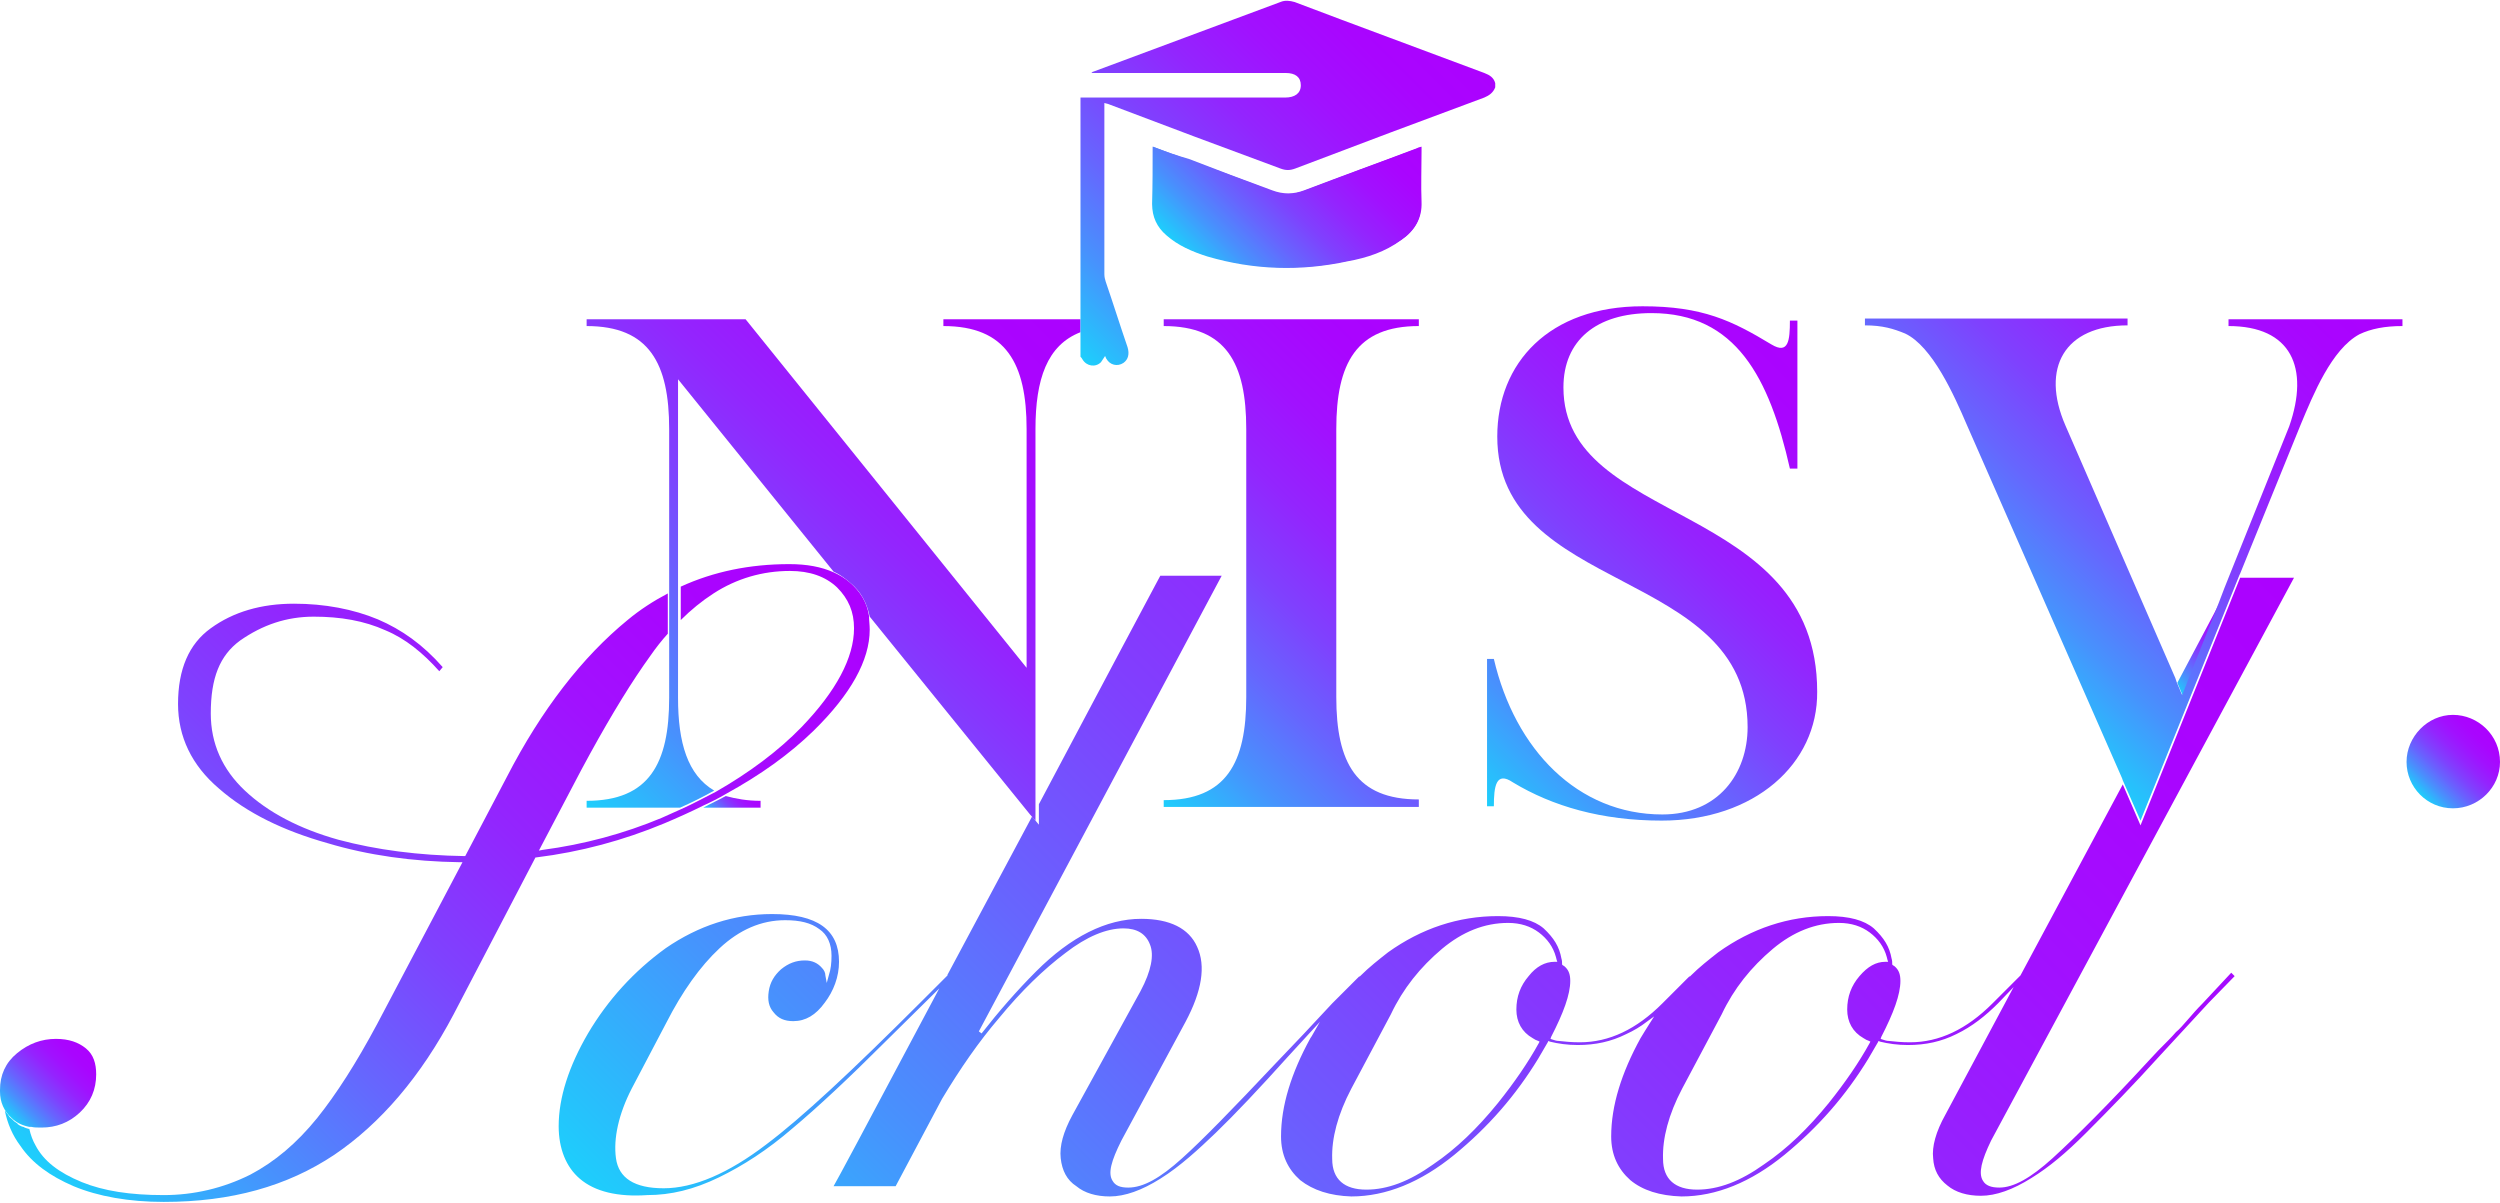
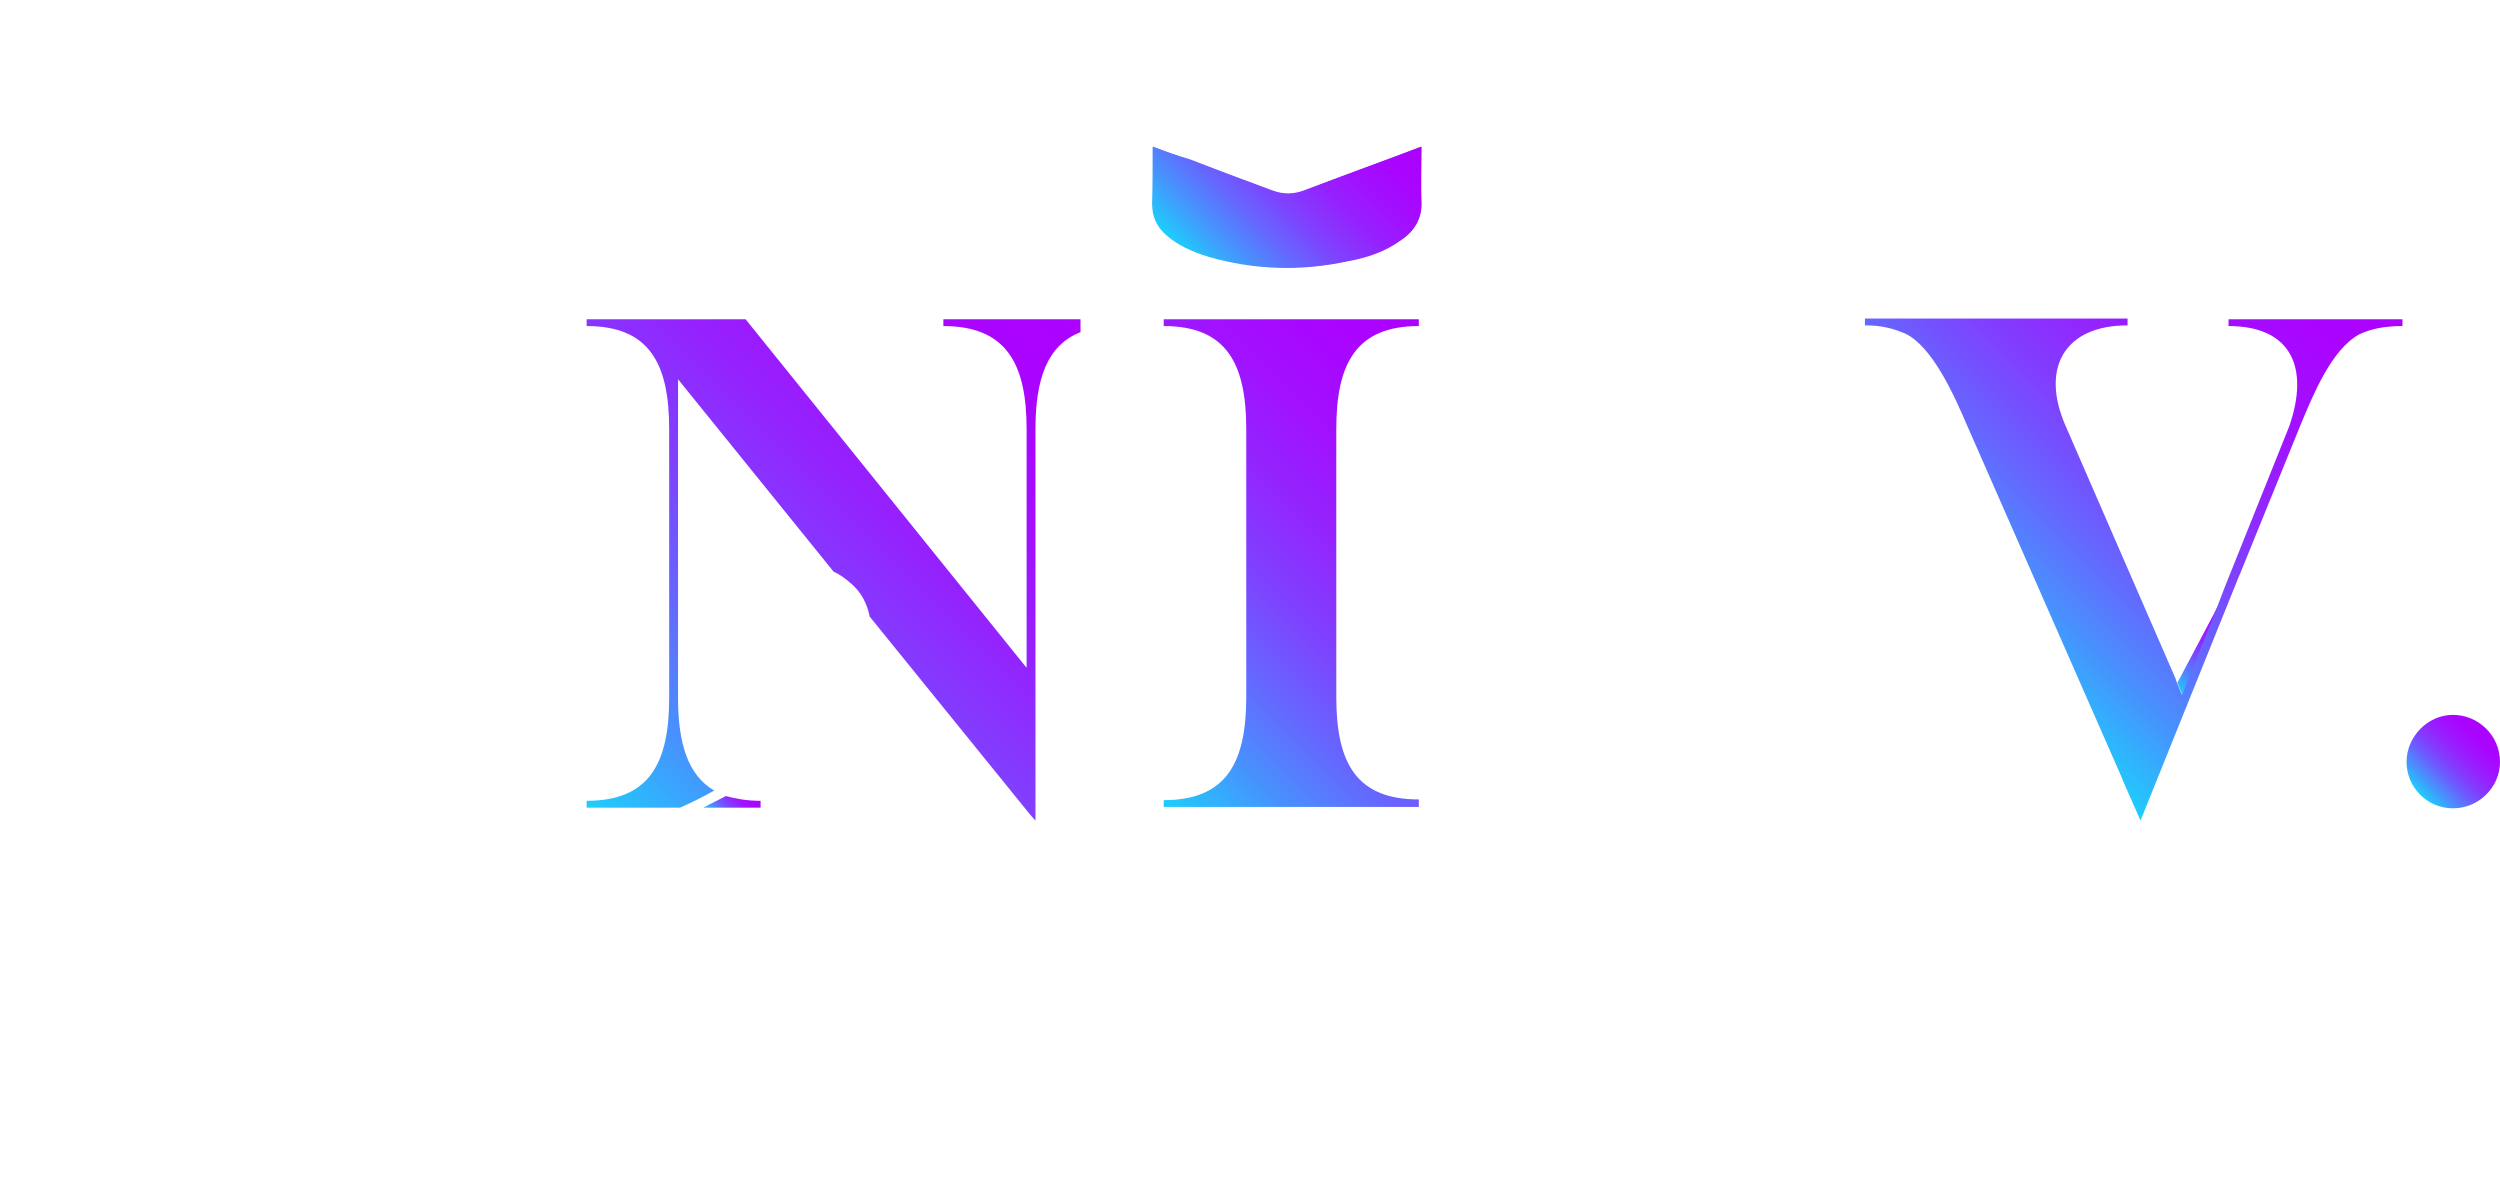
<svg xmlns="http://www.w3.org/2000/svg" id="Ebene_1" x="0px" y="0px" viewBox="0 0 366.5 176.4" style="enable-background:new 0 0 366.5 176.4;" xml:space="preserve">
  <style type="text/css">	.st0{fill:url(#SVGID_1_);}	.st1{fill:url(#SVGID_00000151518090075752379960000015292368557716283826_);}	.st2{fill:url(#SVGID_00000062898716428899994640000011144377130312820407_);}	.st3{fill:url(#SVGID_00000111183333897769021200000010149172892770919339_);}	.st4{fill:url(#SVGID_00000119814265895136768410000015519552513816620163_);}	.st5{fill:url(#SVGID_00000137810836466858312180000005689494234847782560_);}	.st6{fill:url(#SVGID_00000176033325345763227080000012995982665728055191_);}	.st7{fill:url(#SVGID_00000012436079910581328970000015992603757704928391_);}	.st8{fill:url(#SVGID_00000137134052675488119460000006403569740300290699_);}	.st9{fill:url(#SVGID_00000147218608775630914040000008361338229940908170_);}	.st10{fill:url(#SVGID_00000036935157177251872540000008103193989384209294_);}	.st11{fill:url(#SVGID_00000142890206221910321950000000440087223097225660_);}	.st12{fill:url(#SVGID_00000137102794025161957150000001675740612434244247_);}</style>
  <g>
    <g>
      <linearGradient id="SVGID_1_" gradientUnits="userSpaceOnUse" x1="1.809" y1="164.018" x2="12.377" y2="153.449">
        <stop offset="0" style="stop-color:#1DCFFC" />
        <stop offset="2.167076e-02" style="stop-color:#23C6FC" />
        <stop offset="0.16" style="stop-color:#4792FD" />
        <stop offset="0.301" style="stop-color:#6666FE" />
        <stop offset="0.441" style="stop-color:#7F41FE" />
        <stop offset="0.581" style="stop-color:#9325FE" />
        <stop offset="0.721" style="stop-color:#A111FF" />
        <stop offset="0.861" style="stop-color:#A905FF" />
        <stop offset="1" style="stop-color:#AC01FF" />
      </linearGradient>
-       <path class="st0" d="M14.1,157.5c0,2.2-0.8,4.1-2.4,5.6c-1.6,1.5-3.5,2.2-5.6,2.2c-0.6,0-1.1,0-1.5-0.1c-0.1,0-0.2,0-0.3,0   c-1-0.2-1.9-0.6-2.6-1.3c-1.1-1-1.7-2.3-1.7-3.9c0-0.1,0-0.1,0-0.2v0c0-2.2,0.8-4,2.5-5.4c1.7-1.4,3.6-2.1,5.7-2.1   c1.9,0,3.3,0.5,4.4,1.4C13.7,154.6,14.1,155.9,14.1,157.5z" />
    </g>
    <g>
      <linearGradient id="SVGID_00000127722866053849412650000014850472155301096120_" gradientUnits="userSpaceOnUse" x1="4.434" y1="170.022" x2="106.722" y2="67.734">
        <stop offset="0" style="stop-color:#1DCFFC" />
        <stop offset="2.167076e-02" style="stop-color:#23C6FC" />
        <stop offset="0.16" style="stop-color:#4792FD" />
        <stop offset="0.301" style="stop-color:#6666FE" />
        <stop offset="0.441" style="stop-color:#7F41FE" />
        <stop offset="0.581" style="stop-color:#9325FE" />
        <stop offset="0.721" style="stop-color:#A111FF" />
        <stop offset="0.861" style="stop-color:#A905FF" />
        <stop offset="1" style="stop-color:#AC01FF" />
      </linearGradient>
-       <path style="fill:url(#SVGID_00000127722866053849412650000014850472155301096120_);" d="M127.5,92.3c0,4.5-2.8,9.5-8.2,14.8   c-3.6,3.5-7.8,6.5-12.9,9.3c-1,0.6-2.2,1.2-3.3,1.7c-1.8,0.9-3.8,1.8-5.7,2.6c-6,2.5-12.3,4.2-18.8,5l-0.1,0l-12,23   c-4.8,9.1-10.7,16-17.5,20.6c-6.9,4.6-15.1,6.9-25,6.9c-5.1,0-9.6-0.8-13.2-2.3c-3.5-1.5-6.1-3.4-7.8-5.9   c-1.2-1.6-1.9-3.3-2.3-5.2c0,0,0,0.1,0.1,0.1v0c0.1,0.1,0.1,0.2,0.2,0.3c0.1,0.1,0.2,0.2,0.3,0.4c0.1,0.2,0.3,0.3,0.5,0.5   c0.1,0.1,0.2,0.2,0.3,0.3c0.1,0.1,0.2,0.1,0.3,0.2c0.1,0.1,0.2,0.1,0.2,0.2c0.1,0.1,0.2,0.1,0.3,0.2c0.2,0.1,0.4,0.2,0.5,0.2   c0.1,0,0.2,0.1,0.2,0.1c0.1,0,0.2,0.1,0.3,0.1c0.1,0,0.2,0.1,0.4,0.1c0.2,0.9,0.5,1.7,0.9,2.4c1.2,2.3,3.4,4,6.8,5.4   c3.2,1.3,7.1,1.9,12,1.9c4.4,0,8.7-1,12.7-3c3.6-1.9,6.8-4.6,9.8-8.3c2.8-3.5,5.7-8,8.8-13.8l12.5-23.7l-0.4,0   c-6.9-0.1-13.4-1-19.4-2.8c-6.4-1.8-11.8-4.4-15.9-8c-4-3.4-6-7.6-6-12.4c0-5.1,1.6-8.8,4.8-11.1c3.3-2.4,7.4-3.6,12.2-3.6   c4.5,0,8.7,0.8,12.3,2.3c3.5,1.5,6.6,3.7,9.5,7l-0.5,0.6c-2.4-2.7-5-4.8-7.9-6c-3.1-1.4-6.6-2-10.5-2c-4,0-7.5,1.2-10.8,3.5   c-3,2.2-4.3,5.5-4.3,10.7c0,4.4,1.7,8.2,5,11.3c3.4,3.2,8,5.6,13.7,7.2c5.6,1.5,11.8,2.3,18.5,2.4h0.1l6.1-11.6   C79.4,104,85.4,96.3,92,90.9c1.8-1.5,3.8-2.8,5.9-3.9v5.9c-0.9,1-1.7,2-2.6,3.3c-2.6,3.6-5.5,8.3-8.8,14.3l-1.3,2.4l-6.2,11.8   l0.5-0.1c6.1-0.8,12-2.4,17.5-4.7c1.1-0.5,2-0.9,2.9-1.3c1.8-0.8,3.4-1.7,5-2.5c4.9-2.8,9.2-6,12.6-9.5c5.1-5.3,7.7-10.2,7.7-14.5   c0-2.4-0.8-4.3-2.5-6c-1.7-1.6-4-2.4-6.9-2.4c-4,0-7.8,1.1-11.2,3.3c-1.7,1.1-3.3,2.4-4.8,3.9v-4.9c4.8-2.2,10.1-3.3,15.9-3.3   c2.6,0,4.7,0.4,6.5,1.2c0.9,0.4,1.7,0.9,2.4,1.5c1.5,1.3,2.5,2.9,2.8,4.9C127.4,91,127.5,91.6,127.5,92.3z" />
    </g>
    <g>
      <linearGradient id="SVGID_00000104680874561113747520000009287091672578757042_" gradientUnits="userSpaceOnUse" x1="132.822" y1="221.203" x2="302.877" y2="51.147">
        <stop offset="0" style="stop-color:#1DCFFC" />
        <stop offset="2.167076e-02" style="stop-color:#23C6FC" />
        <stop offset="0.16" style="stop-color:#4792FD" />
        <stop offset="0.301" style="stop-color:#6666FE" />
        <stop offset="0.441" style="stop-color:#7F41FE" />
        <stop offset="0.581" style="stop-color:#9325FE" />
        <stop offset="0.721" style="stop-color:#A111FF" />
        <stop offset="0.861" style="stop-color:#A905FF" />
        <stop offset="1" style="stop-color:#AC01FF" />
      </linearGradient>
-       <path style="fill:url(#SVGID_00000104680874561113747520000009287091672578757042_);" d="M322.9,147.1c-0.8,0.8-1.5,1.6-2.1,2.3   c-0.7,0.8-1.3,1.5-1.8,1.9c-0.6,0.7-1.5,1.6-2.6,2.7l-1.4,1.5c-5.8,6.3-10.7,11.2-14.1,14.3c-3.2,2.9-5.7,4.3-7.8,4.3   c-1.2,0-2-0.3-2.4-1c-0.7-1.1-0.2-3,1.2-5.9l44.4-82.5h-7.9L313.8,121l-2.6-6l-15,28l-4.1,4.1c-3.8,3.8-7.8,5.7-12.1,5.7   c-1.2,0-2.2-0.1-3.1-0.2c-0.3,0-0.6-0.1-0.9-0.2l-0.3-0.1l0.1-0.3c1.8-3.5,2.8-6.2,2.8-8.2c0-0.9-0.2-1.5-0.7-2   c-0.1-0.1-0.2-0.2-0.4-0.3l-0.1-0.1l0-0.1c0-0.2,0-0.5-0.1-0.8c-0.3-1.7-1.1-3-2.6-4.4c-1.4-1.2-3.6-1.8-6.7-1.8   c-5.8,0-11.2,1.8-16.1,5.3c-1.4,1.1-2.8,2.2-4,3.4l-0.2,0.2l0-0.1l-4,4c-3.8,3.8-7.8,5.7-12.1,5.7c-1.2,0-2.2-0.1-3.1-0.2   c-0.3,0-0.6-0.1-0.9-0.2l-0.3-0.1l0.1-0.3c1.8-3.5,2.8-6.2,2.8-8.2c0-0.9-0.2-1.5-0.7-2c-0.1-0.1-0.2-0.2-0.4-0.3l-0.1-0.1l0-0.1   c0-0.2,0-0.5-0.1-0.8c-0.3-1.7-1.1-3-2.6-4.4c-1.4-1.2-3.6-1.8-6.7-1.8c-5.8,0-11.2,1.8-16.1,5.3c-1.4,1.1-2.8,2.2-4,3.4l-0.2,0.2   l0-0.1l-4,4c-1.4,1.5-2.8,3-4.2,4.5c-1.3,1.4-2.7,2.8-4.1,4.3c-6.4,6.8-10.8,11.3-13.7,13.9c-3.2,2.9-5.7,4.3-7.9,4.3   c-1.2,0-1.9-0.3-2.3-1c-0.7-1.1-0.2-2.9,1.3-5.9l9.4-17.4c2.4-4.5,3-8.2,1.7-11c-1.2-2.7-4-4.1-8.2-4.1c-5.1,0-10.3,2.6-15.4,7.7   c-2.8,2.8-5.5,5.9-8,9.1l-0.4-0.3l35.6-66.8h-9c-0.8,1.5-8.7,16.3-17.8,33.5v3l-1-1.2c-4.1,7.7-8.4,15.7-12.4,23.2l0,0.1l-3.7,3.7   c-10.4,10.4-17.7,17.2-22.9,21.1c-5.5,4.2-10.6,6.4-15,6.4c-4.3,0-6.6-1.5-7-4.4c-0.4-2.9,0.4-6.5,2.3-10.2l5.1-9.7   c2.3-4.5,4.9-8.2,7.8-10.9c2.9-2.7,6.1-4.1,9.6-4.1c2.2,0,3.8,0.4,5,1.3c1.2,0.8,1.8,2.2,1.8,3.9c0,1.1-0.1,2-0.4,2.9l-0.3,1.1   l-0.2-1.1c0-0.4-0.2-0.8-0.5-1.1c-0.6-0.7-1.4-1.1-2.5-1.1c-1.3,0-2.4,0.4-3.5,1.3c-1,0.9-1.6,1.9-1.8,3.2c-0.2,1.3,0,2.3,0.7,3.1   c0.7,0.9,1.6,1.3,2.9,1.3c1.8,0,3.3-0.9,4.6-2.7c1.3-1.7,2.1-3.8,2.1-6c0-4.7-3.2-7-9.8-7c-5.6,0-10.8,1.7-15.6,5   c-4.7,3.4-8.5,7.6-11.4,12.5c-2.8,4.8-4.3,9.4-4.3,13.6c0,3.3,1.1,6,3.1,7.7c2.2,1.9,5.6,2.7,9.9,2.4c3.4,0,6.8-0.8,10.5-2.6   c3.5-1.7,7.1-4,10.8-7.2c3.7-3.1,8.2-7.3,13.5-12.6l8-7.9l-0.8,1.5c-11,20.7-13.9,26.1-14.7,27.5h9.1l6.8-12.8   c2.7-4.5,5.4-8.4,8.4-11.9c3.2-3.9,6.5-7.1,9.7-9.5c3.1-2.4,6-3.6,8.5-3.6c2,0,3.3,0.8,3.9,2.4c0.6,1.5,0.2,3.8-1.4,6.8l-10,18.2   c-1.3,2.4-1.9,4.5-1.7,6.3s0.9,3.2,2.3,4.1c1.2,1,2.9,1.5,4.9,1.5c2.2,0,4.7-0.9,7.4-2.6c2.9-1.8,5.7-4.4,8.1-6.7   c2.8-2.7,6.4-6.5,10.8-11.4l4.5-4.9l-1.2,2.1c-0.1,0.1-0.1,0.2-0.2,0.3c-2.8,5.1-4.3,9.9-4.3,14.4c0,2.7,1,4.8,2.8,6.4   c1.9,1.5,4.4,2.3,7.5,2.4c5.1,0,10.2-2.1,15.1-6.1c5-4.1,9-8.7,12.3-14.1c0.6-1,1-1.7,1.4-2.4l0.1-0.2l0.2,0.1   c1.2,0.3,2.6,0.5,4.1,0.5c2.6,0,4.9-0.5,7.1-1.6c1.1-0.5,2.1-1.1,3-1.8l1.1-0.8l-0.7,1.1c-0.4,0.6-0.8,1.3-1.3,2.1   c-2.8,5.1-4.3,9.9-4.3,14.4c0,2.7,1,4.8,2.8,6.4c1.8,1.5,4.3,2.3,7.5,2.4c5.1,0,10.2-2.1,15.1-6.1c5-4.1,9-8.7,12.3-14.1   c0.6-1,1-1.7,1.4-2.4l0.1-0.2l0.2,0.1c1.2,0.3,2.6,0.5,4.1,0.5c2.6,0,4.9-0.5,7.1-1.6c2.3-1.1,4.3-2.7,6.1-4.5l2.3-2.4l-10,18.7   c-1.4,2.5-2,4.7-1.8,6.4c0.1,1.7,0.8,3,2.1,4c1.2,1,2.9,1.5,4.9,1.5c2.2,0,4.7-0.9,7.4-2.6c2.6-1.6,5.1-3.7,8-6.6   c3.4-3.4,7.1-7.2,10.8-11.3l7.2-7.8l3.8-3.9l-0.5-0.5L322.9,147.1z M224.1,143.1c-1.2,1.4-1.8,3-1.8,4.9c0,1.8,0.8,3.3,2.4,4.2   c0.3,0.2,0.5,0.3,0.8,0.4l0.2,0.1l-0.1,0.2c-1.6,2.9-3.6,5.8-6,8.8c-3,3.7-6.1,6.7-9.5,9c-3.5,2.5-6.7,3.7-9.8,3.7   c-3.2,0-5-1.5-5-4.5c-0.1-3,0.8-6.5,2.8-10.3l5.8-10.9c1.8-3.8,4.3-6.9,7.5-9.6c3-2.5,6.2-3.8,9.7-3.8c1.8,0,3.3,0.5,4.5,1.4   c1.2,0.9,2.1,2.1,2.5,3.6c0,0.1,0.1,0.3,0.1,0.4l0.1,0.3h-0.4C226.5,141,225.2,141.7,224.1,143.1z M272.6,143.1   c-1.2,1.4-1.8,3-1.8,4.9c0,1.8,0.8,3.3,2.4,4.2c0.3,0.2,0.5,0.3,0.8,0.4l0.2,0.1l-0.1,0.2c-1.6,2.9-3.6,5.8-6,8.8   c-3,3.7-6.1,6.7-9.5,9c-3.5,2.5-6.7,3.7-9.8,3.7c-3.2,0-5-1.5-5-4.5c-0.1-3,0.8-6.5,2.8-10.3l5.8-10.9c1.8-3.8,4.3-6.9,7.5-9.6   c3-2.5,6.2-3.8,9.7-3.8c1.8,0,3.3,0.5,4.5,1.4c1.2,0.9,2.1,2.1,2.5,3.6c0,0.1,0.1,0.3,0.1,0.4l0.1,0.3h-0.4   C275,141,273.8,141.7,272.6,143.1z" />
    </g>
    <g>
      <linearGradient id="SVGID_00000159432272622123235160000010437913958364465843_" gradientUnits="userSpaceOnUse" x1="317.957" y1="99.957" x2="327.483" y2="90.432">
        <stop offset="0" style="stop-color:#1DCFFC" />
        <stop offset="2.167076e-02" style="stop-color:#23C6FC" />
        <stop offset="0.16" style="stop-color:#4792FD" />
        <stop offset="0.301" style="stop-color:#6666FE" />
        <stop offset="0.441" style="stop-color:#7F41FE" />
        <stop offset="0.581" style="stop-color:#9325FE" />
        <stop offset="0.721" style="stop-color:#A111FF" />
        <stop offset="0.861" style="stop-color:#A905FF" />
        <stop offset="1" style="stop-color:#AC01FF" />
      </linearGradient>
      <polygon style="fill:url(#SVGID_00000159432272622123235160000010437913958364465843_);" points="325.4,88.4 320,102 319.2,100.1      " />
    </g>
  </g>
  <g>
    <g>
      <linearGradient id="SVGID_00000028286221677344952890000015182518113367255470_" gradientUnits="userSpaceOnUse" x1="105.215" y1="120.495" x2="109.905" y2="115.805">
        <stop offset="0" style="stop-color:#1DCFFC" />
        <stop offset="2.167076e-02" style="stop-color:#23C6FC" />
        <stop offset="0.16" style="stop-color:#4792FD" />
        <stop offset="0.301" style="stop-color:#6666FE" />
        <stop offset="0.441" style="stop-color:#7F41FE" />
        <stop offset="0.581" style="stop-color:#9325FE" />
        <stop offset="0.721" style="stop-color:#A111FF" />
        <stop offset="0.861" style="stop-color:#A905FF" />
        <stop offset="1" style="stop-color:#AC01FF" />
      </linearGradient>
      <path style="fill:url(#SVGID_00000028286221677344952890000015182518113367255470_);" d="M111.5,117.4v1h-8.4   c1.1-0.6,2.2-1.1,3.3-1.7C107.9,117.1,109.5,117.4,111.5,117.4z" />
      <linearGradient id="SVGID_00000026134785053516555460000003677385325869496710_" gradientUnits="userSpaceOnUse" x1="85.025" y1="117.425" x2="157.025" y2="45.425">
        <stop offset="0" style="stop-color:#1DCFFC" />
        <stop offset="2.167076e-02" style="stop-color:#23C6FC" />
        <stop offset="0.16" style="stop-color:#4792FD" />
        <stop offset="0.301" style="stop-color:#6666FE" />
        <stop offset="0.441" style="stop-color:#7F41FE" />
        <stop offset="0.581" style="stop-color:#9325FE" />
        <stop offset="0.721" style="stop-color:#A111FF" />
        <stop offset="0.861" style="stop-color:#A905FF" />
        <stop offset="1" style="stop-color:#AC01FF" />
      </linearGradient>
      <path style="fill:url(#SVGID_00000026134785053516555460000003677385325869496710_);" d="M158.4,46.8v1.9   c-4.9,1.9-6.6,6.9-6.6,14.2v57.4l-0.8-0.9l-23.5-29c-0.4-2-1.3-3.7-2.9-5c-0.7-0.6-1.5-1.2-2.4-1.6L99.4,55.6v46.7   c0,6.6,1.4,11.3,5.3,13.6c-1.6,0.9-3.2,1.7-5,2.5H86v-1c9.2,0,12.1-5.5,12.1-15.1V62.9c0-9.6-2.9-15.1-12.1-15.1v-1h23.3   l41.2,51.1v-35c0-9.6-3-15.1-12.2-15.1v-1H158.4z" />
      <linearGradient id="SVGID_00000003069471654794466860000015456330802055984277_" gradientUnits="userSpaceOnUse" x1="162.075" y1="109.775" x2="216.525" y2="55.325">
        <stop offset="0" style="stop-color:#1DCFFC" />
        <stop offset="2.167076e-02" style="stop-color:#23C6FC" />
        <stop offset="0.16" style="stop-color:#4792FD" />
        <stop offset="0.301" style="stop-color:#6666FE" />
        <stop offset="0.441" style="stop-color:#7F41FE" />
        <stop offset="0.581" style="stop-color:#9325FE" />
        <stop offset="0.721" style="stop-color:#A111FF" />
        <stop offset="0.861" style="stop-color:#A905FF" />
        <stop offset="1" style="stop-color:#AC01FF" />
      </linearGradient>
      <path style="fill:url(#SVGID_00000003069471654794466860000015456330802055984277_);" d="M170.6,46.8H208v1   c-9.2,0-12.1,5.5-12.1,15.1v39.3c0,9.6,2.9,15,12.1,15v1.1h-37.4v-1c9.2,0,12.1-5.5,12.1-15.1V62.9c0-9.6-2.9-15.1-12.1-15.1V46.8   L170.6,46.8z" />
      <linearGradient id="SVGID_00000076605267925595915890000002020305874300063922_" gradientUnits="userSpaceOnUse" x1="212.515" y1="112.715" x2="270.865" y2="54.365">
        <stop offset="0" style="stop-color:#1DCFFC" />
        <stop offset="2.167076e-02" style="stop-color:#23C6FC" />
        <stop offset="0.16" style="stop-color:#4792FD" />
        <stop offset="0.301" style="stop-color:#6666FE" />
        <stop offset="0.441" style="stop-color:#7F41FE" />
        <stop offset="0.581" style="stop-color:#9325FE" />
        <stop offset="0.721" style="stop-color:#A111FF" />
        <stop offset="0.861" style="stop-color:#A905FF" />
        <stop offset="1" style="stop-color:#AC01FF" />
      </linearGradient>
-       <path style="fill:url(#SVGID_00000076605267925595915890000002020305874300063922_);" d="M243.6,120.3c-8.8,0-16-2.1-21.8-5.6   c-2.5-1.7-2.8,0.6-2.8,3.5h-1V96.6h1c3.1,13.3,12.3,22.8,24.7,22.8c8.2,0,12.5-6,12.5-12.8c0-23.5-36.7-19.4-36.7-42.6   c0-10.8,7.6-19.1,21.3-19.1c8.8,0,13.1,2.1,18.9,5.6c2.5,1.5,2.7-0.6,2.7-3.5h1.1v21.7h-1.1c-3-13.3-7.9-22.8-20.3-22.8   c-8.1,0-12.9,4-12.9,10.9c0,20.4,37.2,16.5,37.2,44.6C266.5,112,257.2,120.3,243.6,120.3L243.6,120.3z" />
      <linearGradient id="SVGID_00000150817672950274730250000005911329977049872777_" gradientUnits="userSpaceOnUse" x1="285.3" y1="91.9" x2="341.3" y2="35.9">
        <stop offset="0" style="stop-color:#1DCFFC" />
        <stop offset="2.167076e-02" style="stop-color:#23C6FC" />
        <stop offset="0.16" style="stop-color:#4792FD" />
        <stop offset="0.301" style="stop-color:#6666FE" />
        <stop offset="0.441" style="stop-color:#7F41FE" />
        <stop offset="0.581" style="stop-color:#9325FE" />
        <stop offset="0.721" style="stop-color:#A111FF" />
        <stop offset="0.861" style="stop-color:#A905FF" />
        <stop offset="1" style="stop-color:#AC01FF" />
      </linearGradient>
      <path style="fill:url(#SVGID_00000150817672950274730250000005911329977049872777_);" d="M352.2,46.8v1c-2.6,0-4.6,0.4-6.3,1.2   c-4.1,2.2-6.8,8.9-8.6,13.2l-8.9,21.9l-0.1,0.2l-14.5,36l-2.6-5.9l-0.1-0.3l-22.8-51.9c-1.8-4.2-5-11.4-9-13.3   c-1.7-0.7-3.3-1.2-5.9-1.2v-1h38.5v1c-9.2,0-12.8,6.2-9.1,14.7l16.1,37l0.1,0.3l0.1,0.3l0.8,1.9l5.4-13.6l0.8-2.1l0,0l0.8-2   l8.7-21.7c3-8.6,0.3-14.7-8.9-14.7v-1H352.2z" />
      <linearGradient id="SVGID_00000117668106921747032560000011420636259252700318_" gradientUnits="userSpaceOnUse" x1="354.803" y1="116.516" x2="364.485" y2="106.834">
        <stop offset="0" style="stop-color:#1DCFFC" />
        <stop offset="2.167076e-02" style="stop-color:#23C6FC" />
        <stop offset="0.16" style="stop-color:#4792FD" />
        <stop offset="0.301" style="stop-color:#6666FE" />
        <stop offset="0.441" style="stop-color:#7F41FE" />
        <stop offset="0.581" style="stop-color:#9325FE" />
        <stop offset="0.721" style="stop-color:#A111FF" />
        <stop offset="0.861" style="stop-color:#A905FF" />
        <stop offset="1" style="stop-color:#AC01FF" />
      </linearGradient>
      <path style="fill:url(#SVGID_00000117668106921747032560000011420636259252700318_);" d="M366.5,111.7c0,3.7-3.1,6.8-6.9,6.8   s-6.8-3.1-6.8-6.8s3.1-6.9,6.8-6.9S366.5,107.8,366.5,111.7z" />
    </g>
    <g>
      <linearGradient id="SVGID_00000000928387492295981120000009977560200093267627_" gradientUnits="userSpaceOnUse" x1="176.161" y1="39.49" x2="201.275" y2="14.376">
        <stop offset="0" style="stop-color:#1DCFFC" />
        <stop offset="2.167076e-02" style="stop-color:#23C6FC" />
        <stop offset="0.16" style="stop-color:#4792FD" />
        <stop offset="0.301" style="stop-color:#6666FE" />
        <stop offset="0.441" style="stop-color:#7F41FE" />
        <stop offset="0.581" style="stop-color:#9325FE" />
        <stop offset="0.721" style="stop-color:#A111FF" />
        <stop offset="0.861" style="stop-color:#A905FF" />
        <stop offset="1" style="stop-color:#AC01FF" />
      </linearGradient>
      <path style="fill:url(#SVGID_00000000928387492295981120000009977560200093267627_);" d="M169,21.5c0,2.8,0,5.6,0,8.3   c0,1.9,0.7,3.4,2.1,4.6c1.7,1.5,3.8,2.5,6,3.1c6.8,2,13.7,2.2,20.6,0.7c2.8-0.6,5.4-1.5,7.8-3.1c1.9-1.3,3-3.1,2.9-5.5   c-0.1-2.5,0-4.9,0-7.4c0-0.2,0-0.4,0-0.7c-0.3,0.1-0.5,0.1-0.6,0.2c-5.5,2.1-11.1,4.1-16.6,6.2c-1.6,0.6-3.1,0.6-4.7,0   c-4.1-1.5-8.1-3-12.2-4.6C172.5,22.8,170.8,22.2,169,21.5L169,21.5z" />
      <linearGradient id="SVGID_00000011715651833391225000000012921893154794921900_" gradientUnits="userSpaceOnUse" x1="153.708" y1="47.79" x2="204.434" y2="-2.936">
        <stop offset="0" style="stop-color:#1DCFFC" />
        <stop offset="2.167076e-02" style="stop-color:#23C6FC" />
        <stop offset="0.16" style="stop-color:#4792FD" />
        <stop offset="0.301" style="stop-color:#6666FE" />
        <stop offset="0.441" style="stop-color:#7F41FE" />
        <stop offset="0.581" style="stop-color:#9325FE" />
        <stop offset="0.721" style="stop-color:#A111FF" />
        <stop offset="0.861" style="stop-color:#A905FF" />
        <stop offset="1" style="stop-color:#AC01FF" />
      </linearGradient>
-       <path style="fill:url(#SVGID_00000011715651833391225000000012921893154794921900_);" d="M219.2,12.2v0.6   c-0.3,0.8-0.9,1.2-1.6,1.5c-9.2,3.4-18.5,6.9-27.7,10.4c-0.8,0.3-1.4,0.3-2.2,0c-8.4-3.1-16.7-6.2-25.1-9.4   c-0.2-0.1-0.4-0.1-0.7-0.2v25.1c0,0.4,0.1,0.8,0.2,1.1c1.1,3.2,2.1,6.4,3.2,9.6c0.3,1,0.1,1.8-0.6,2.3c-0.9,0.6-2,0.3-2.5-0.6   c-0.1-0.1-0.1-0.3-0.2-0.4c-0.2,0.3-0.4,0.6-0.6,0.9c-0.8,0.8-2.1,0.6-2.7-0.4c-0.1-0.2-0.2-0.3-0.3-0.4v-38h30   c1.4,0,2.3-0.6,2.3-1.8s-0.8-1.8-2.2-1.8H160c0.1-0.1,0.2-0.2,0.3-0.2c9.1-3.4,18.3-6.8,27.4-10.2c0.7-0.3,1.4-0.2,2.1,0   c9.2,3.5,18.5,6.9,27.8,10.4C218.4,11,219,11.4,219.2,12.2z" />
      <linearGradient id="SVGID_00000170980563294970718750000000215710885984950656_" gradientUnits="userSpaceOnUse" x1="176.06" y1="39.59" x2="201.175" y2="14.476">
        <stop offset="0" style="stop-color:#1DCFFC" />
        <stop offset="2.167076e-02" style="stop-color:#23C6FC" />
        <stop offset="0.16" style="stop-color:#4792FD" />
        <stop offset="0.301" style="stop-color:#6666FE" />
        <stop offset="0.441" style="stop-color:#7F41FE" />
        <stop offset="0.581" style="stop-color:#9325FE" />
        <stop offset="0.721" style="stop-color:#A111FF" />
        <stop offset="0.861" style="stop-color:#A905FF" />
        <stop offset="1" style="stop-color:#AC01FF" />
      </linearGradient>
      <path style="fill:url(#SVGID_00000170980563294970718750000000215710885984950656_);" d="M169,21.5c1.8,0.7,3.5,1.3,5.2,1.9   c4.1,1.5,8.2,3,12.2,4.6c1.6,0.6,3.1,0.6,4.7,0c5.5-2.1,11.1-4.2,16.6-6.2c0.2-0.1,0.4-0.1,0.6-0.2c0,0.3,0,0.5,0,0.7   c0,2.5-0.1,4.9,0,7.4c0.1,2.4-1,4.2-2.9,5.5c-2.3,1.7-5,2.6-7.8,3.1c-6.9,1.5-13.8,1.3-20.6-0.7c-2.2-0.7-4.3-1.6-6-3.1   c-1.4-1.2-2.1-2.7-2.1-4.6C169,27.1,169,24.4,169,21.5L169,21.5z" />
    </g>
  </g>
</svg>